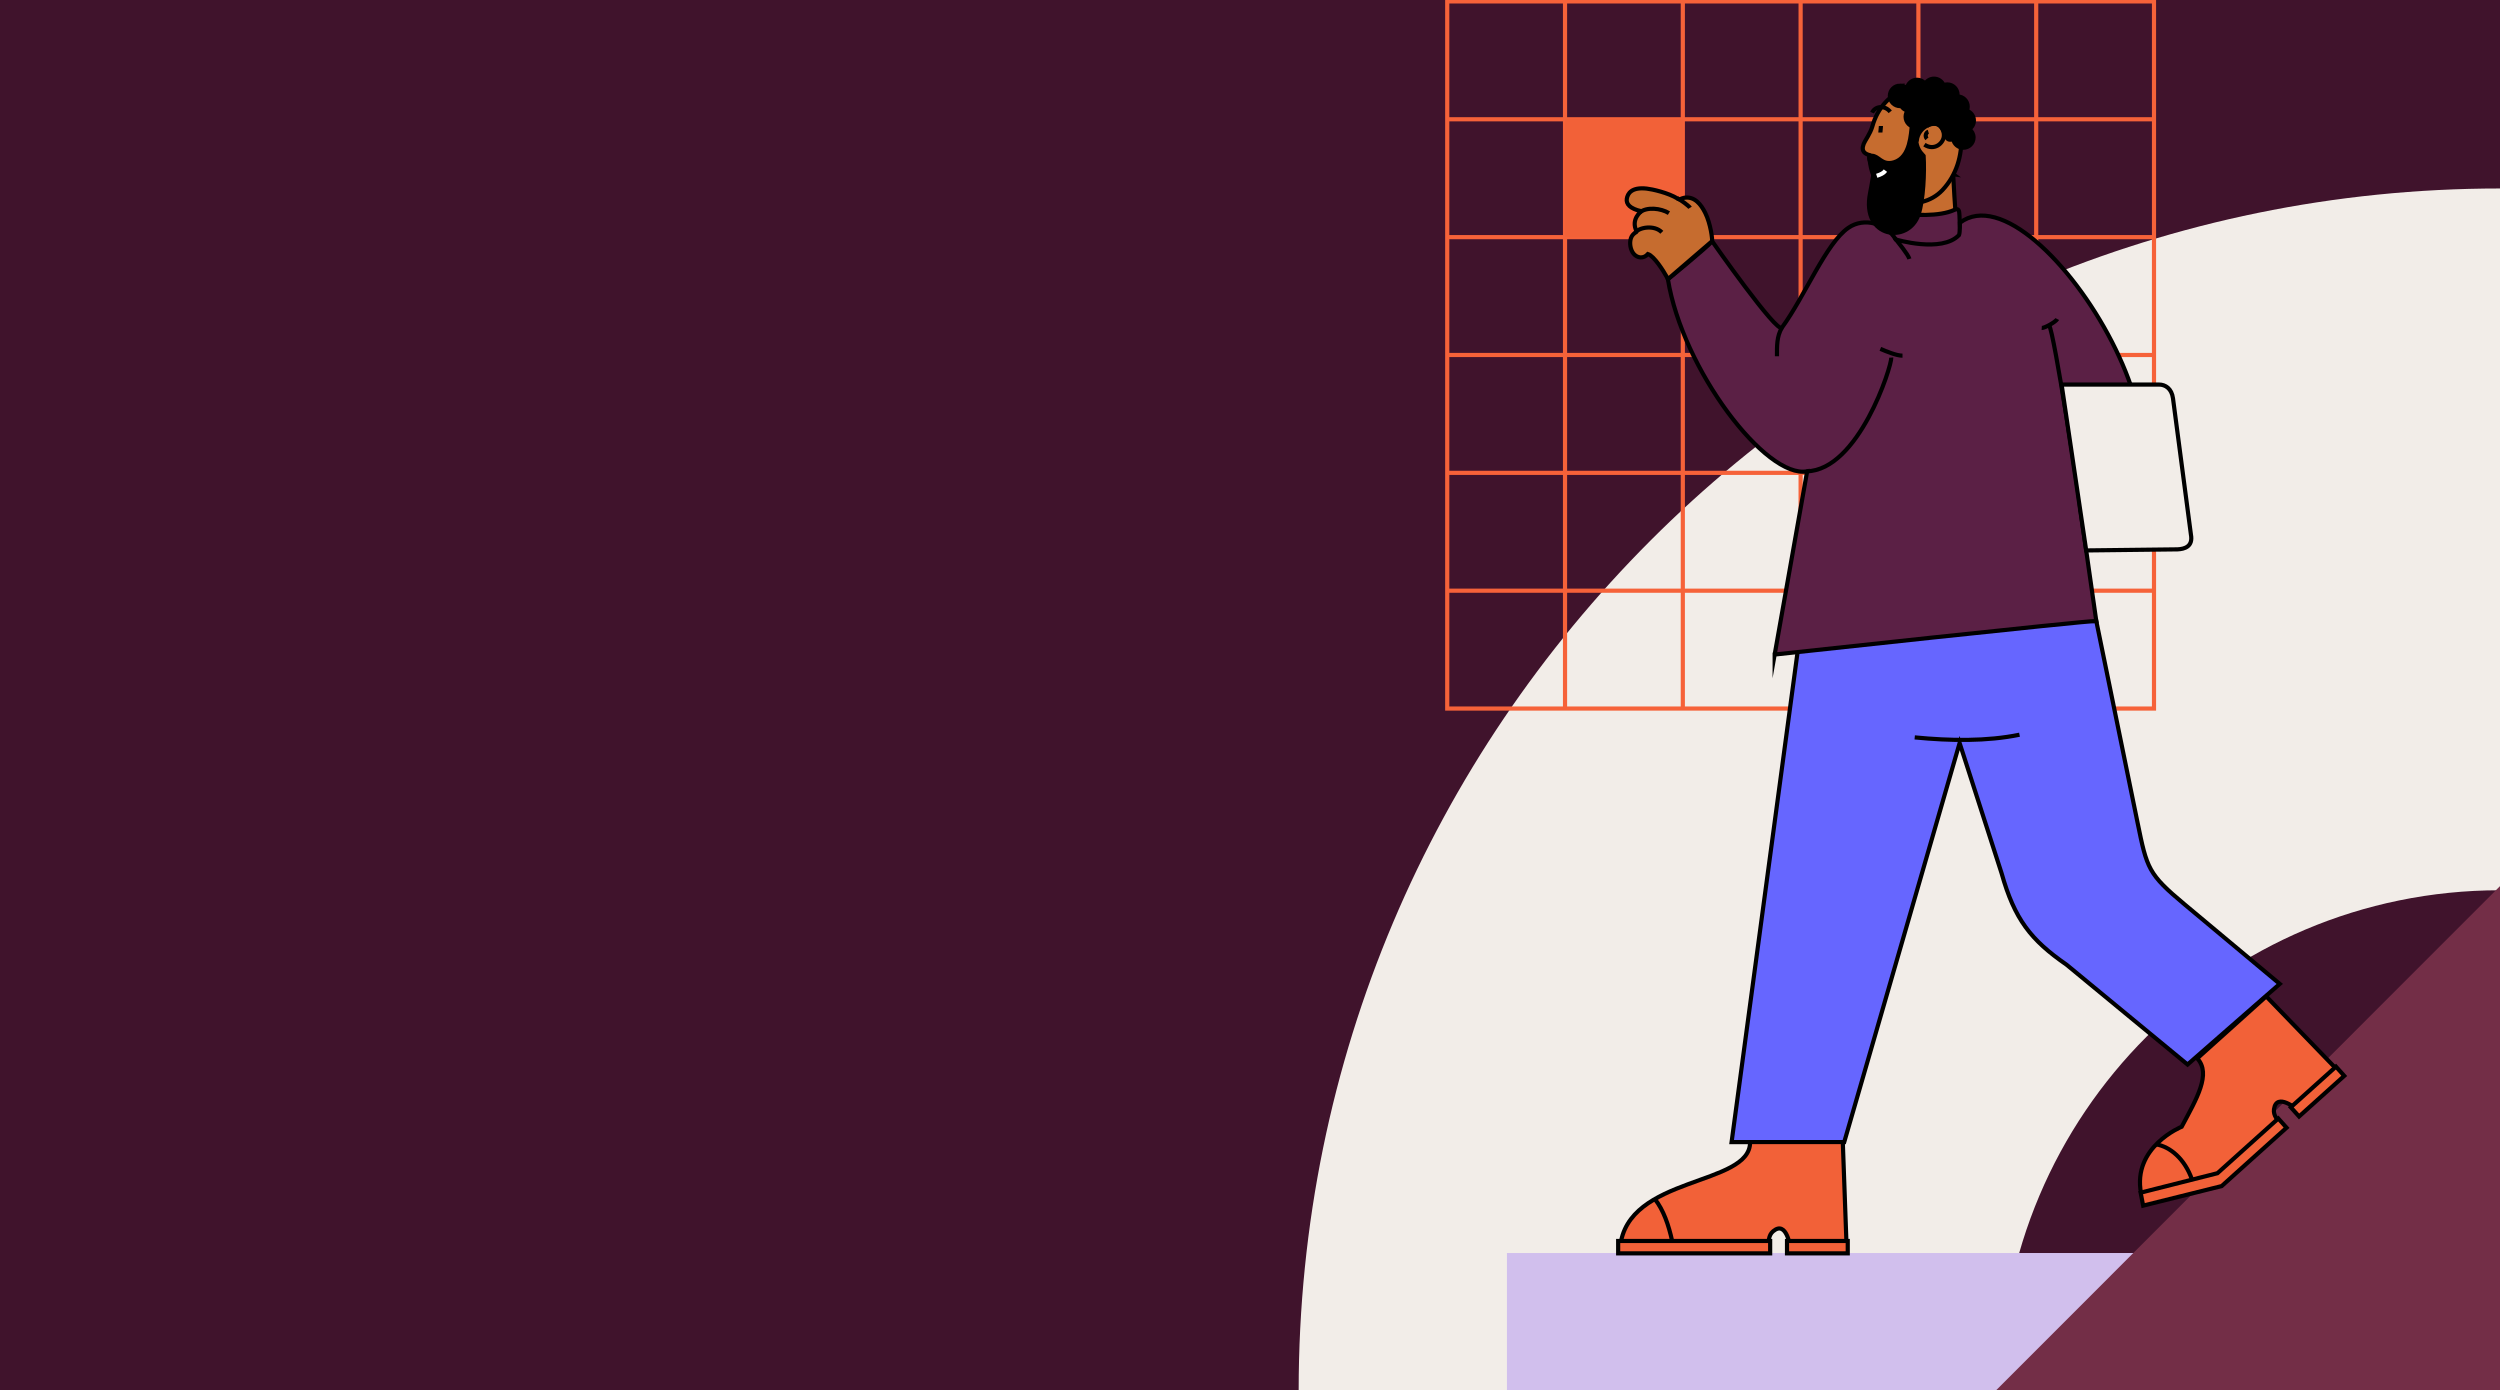
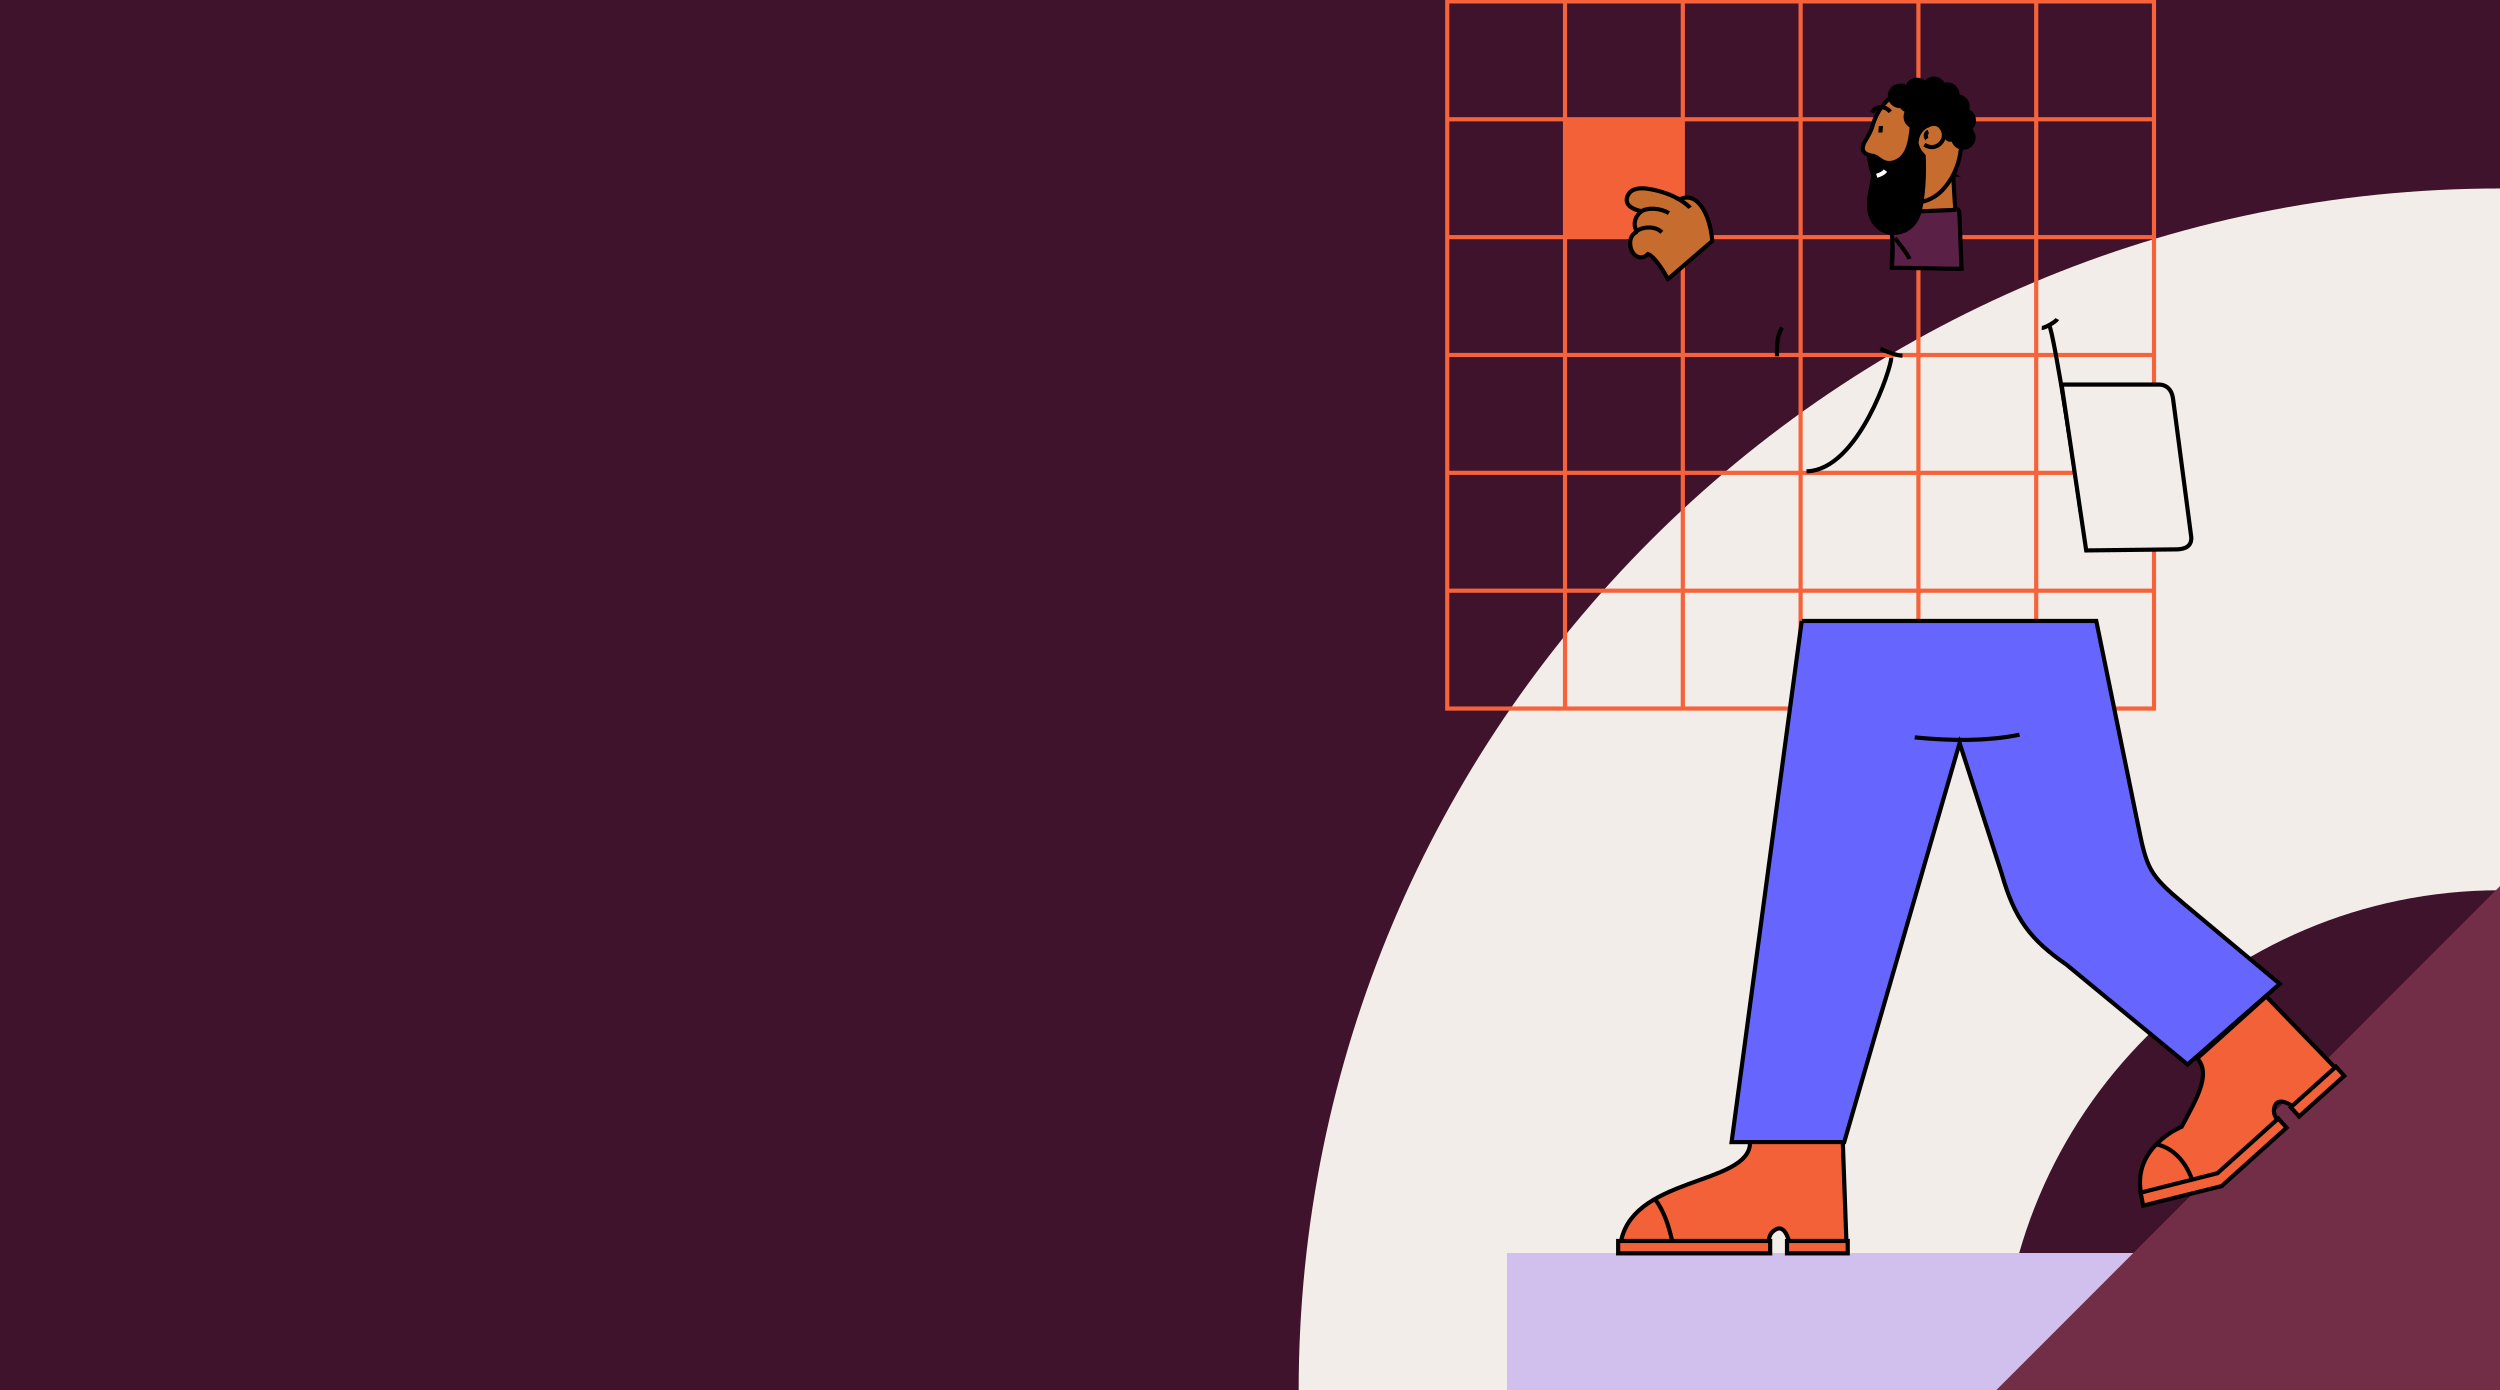
<svg xmlns="http://www.w3.org/2000/svg" width="899" height="500" viewBox="0 0 899 500" fill="none">
  <rect x="0" y="0" width="899" height="500" fill="#808080" stroke="none" />
  <g clip-path="url(#clip0_237_84)">
    <rect width="899" height="500" fill="#40132C" />
    <path d="M899 320.136C799.719 320.136 719.234 400.663 719.234 499.995H467C467 261.288 660.412 67.776 899 67.776V320.141V320.136Z" fill="#F2EDE8" />
    <path d="M892.168 450.584H541.893V499.995H892.168V450.584Z" fill="#D1BFED" />
    <path d="M899 318.653L717.747 500H899V318.653Z" fill="#732E47" />
    <path d="M774.578 0.509H520.424V254.795H774.578V0.509Z" stroke="#F66239" stroke-width="1.5" stroke-miterlimit="22.93" />
    <path d="M520.424 212.413H774.578" stroke="#F66239" stroke-width="1.5" stroke-miterlimit="22.93" />
    <path d="M520.424 170.035H774.578" stroke="#F66239" stroke-width="1.5" stroke-miterlimit="22.93" />
    <path d="M520.424 127.652H774.578" stroke="#F66239" stroke-width="1.5" stroke-miterlimit="22.93" />
    <path d="M520.424 85.274H774.578" stroke="#F66239" stroke-width="1.5" stroke-miterlimit="22.93" />
    <path d="M520.424 42.892H774.578" stroke="#F66239" stroke-width="1.5" stroke-miterlimit="22.93" />
    <path d="M732.217 0.509V254.795" stroke="#F66239" stroke-width="1.5" stroke-miterlimit="22.93" />
    <path d="M689.856 0.509V254.795" stroke="#F66239" stroke-width="1.5" stroke-miterlimit="22.93" />
    <path d="M647.501 0.509V254.795" stroke="#F66239" stroke-width="1.5" stroke-miterlimit="22.93" />
    <path d="M605.141 0.509V254.795" stroke="#F66239" stroke-width="1.5" stroke-miterlimit="22.93" />
    <path d="M562.784 0.509V254.795" stroke="#F66239" stroke-width="1.5" stroke-miterlimit="22.93" />
    <path d="M605.14 42.883H562.753V85.216H605.14V42.883Z" fill="#F26138" />
    <path fill-rule="evenodd" clip-rule="evenodd" d="M647.907 223.306H753.821L768.657 295.78C772.072 312.471 772.473 314.275 785.668 325.294L819.8 353.808L786.642 382.804L743.132 346.909C730.289 338.013 724.453 330.642 719.757 313.977L704.679 267.203L663.183 410.695H622.68L647.911 223.306H647.907Z" fill="#6666FF" stroke="black" stroke-width="1.5" stroke-miterlimit="22.93" />
    <path fill-rule="evenodd" clip-rule="evenodd" d="M702.353 62.613C696.175 61.689 687.383 62.415 681.2 61.486C681.2 72.127 681.069 84.174 680.294 94.86C686.932 94.86 697.752 95.212 704.39 95.212C703.935 85.5 702.808 72.321 702.348 62.609L702.353 62.613Z" fill="#C66C2F" stroke="black" stroke-width="1.5" stroke-miterlimit="22.93" />
-     <path fill-rule="evenodd" clip-rule="evenodd" d="M702.764 75.486C697.5 77.921 687.87 77.533 681.741 76.482C681.142 76.379 680.195 76.365 680.137 77.479C680.137 88.552 681.101 85.175 680.299 96.294C687.207 96.294 698.473 96.663 705.382 96.663C704.936 87.154 705.012 86.095 704.625 77.474C704.548 75.729 704.399 74.728 702.764 75.486Z" fill="#5B2045" stroke="black" stroke-width="1.5" stroke-miterlimit="22.93" />
-     <path fill-rule="evenodd" clip-rule="evenodd" d="M638.168 235.371C638.168 235.371 750.378 223.175 753.821 223.306L748.188 183.931C806.993 181.284 733.822 58.375 704.782 80.089C704.782 80.089 704.854 83.52 704.458 84.539C698.221 91.077 681.7 86.113 681.7 86.113C678.312 80.324 670.358 78.029 664.707 81.902C656.618 87.448 649.128 106.371 640.791 117.801C639.056 120.181 615.668 86.726 615.668 86.726C613.96 88.904 599.773 100.401 599.773 100.401C605.059 132.941 635.081 172.267 649.849 169.489L638.168 235.376V235.371Z" fill="#5B2045" stroke="black" stroke-width="1.5" stroke-miterlimit="22.93" />
+     <path fill-rule="evenodd" clip-rule="evenodd" d="M702.764 75.486C681.142 76.379 680.195 76.365 680.137 77.479C680.137 88.552 681.101 85.175 680.299 96.294C687.207 96.294 698.473 96.663 705.382 96.663C704.936 87.154 705.012 86.095 704.625 77.474C704.548 75.729 704.399 74.728 702.764 75.486Z" fill="#5B2045" stroke="black" stroke-width="1.5" stroke-miterlimit="22.93" />
    <path d="M748.188 183.926C747.868 179.634 738.626 119.216 736.868 117.007" stroke="black" stroke-width="1.5" stroke-miterlimit="22.93" />
    <path d="M688.527 265.165C701.366 266.423 714.466 266.617 726.215 264.205" stroke="black" stroke-width="1.5" stroke-miterlimit="22.93" />
    <path fill-rule="evenodd" clip-rule="evenodd" d="M750.194 197.935L741.356 138.288H776.389C778.656 138.288 780.945 139.722 781.41 143.271L787.854 192.222C788.692 196.591 785.497 197.43 783.068 197.547L750.198 197.935H750.194Z" fill="#F2EDE8" stroke="black" stroke-width="1.5" stroke-miterlimit="22.93" />
    <path fill-rule="evenodd" clip-rule="evenodd" d="M672.182 55.751C671.042 55.417 669.037 54.682 670.195 51.716C670.659 50.521 672.471 48.185 673.278 45.521C677.18 31.349 692.015 27.612 699.527 34.325C705.859 39.984 708.869 57.347 698.509 68.353C690.316 77.055 673.079 73.957 672.182 55.751Z" fill="#C66C2F" stroke="black" stroke-width="1.5" stroke-miterlimit="22.93" />
    <path d="M649.623 169.489C668.356 169.137 680.307 131.647 680.1 128.581" stroke="black" stroke-width="1.5" stroke-miterlimit="22.93" />
    <path d="M681.402 85.626C682.574 87.2 686.157 91.46 686.621 93.111" stroke="black" stroke-width="1.5" stroke-miterlimit="22.93" />
    <path d="M734.204 117.94C735.286 117.999 739.292 115.709 739.797 114.73" stroke="black" stroke-width="1.5" stroke-miterlimit="22.93" />
    <path fill-rule="evenodd" clip-rule="evenodd" d="M680.83 57.658C676.959 58.79 676.148 55.453 673.237 55.269C670.686 55.106 671.286 57.374 672.16 59.272C672.182 59.317 673.088 61.518 672.863 62.996C672.444 65.702 671.858 68.723 671.745 69.286C668.311 86.442 686.702 89.053 690.645 77.298C692.394 72.082 692.862 62.068 692.479 55.918C692.425 55.011 688.104 53.596 690.411 44.456L686.815 44.677C686.378 48.176 686.233 56.08 680.83 57.658Z" fill="black" />
    <path fill-rule="evenodd" clip-rule="evenodd" d="M662.67 410.69L664.044 448.51H643.752C643.743 448.469 642.49 438.663 637.618 442.757C635.91 444.19 635.928 446.562 636.028 448.573H582.608C584.961 422.607 629.52 426.669 629.331 410.69H662.665H662.67Z" fill="#F26138" stroke="black" stroke-width="1.5" stroke-miterlimit="22.93" />
    <path d="M636.55 446.255H581.892V450.71H636.55V446.255Z" fill="#F26138" stroke="black" stroke-width="1.5" stroke-miterlimit="22.93" />
    <path d="M664.449 446.255H642.606V450.71H664.449V446.255Z" fill="#F26138" stroke="black" stroke-width="1.5" stroke-miterlimit="22.93" />
    <path d="M595.082 431.174C598.219 435.155 600.057 440.561 601.301 446.255" stroke="black" stroke-width="1.5" stroke-miterlimit="22.93" />
    <path fill-rule="evenodd" clip-rule="evenodd" d="M814.932 358.289L841.223 385.495L826.131 399.067C826.095 399.044 818.614 392.588 817.726 398.891C817.415 401.1 819.015 402.854 820.43 404.283L798.457 424.045L769.926 429.113C766.682 412.417 784.532 405.172 784.532 405.172C789.917 395.09 795.257 386.158 790.138 380.59L814.928 358.294L814.932 358.289Z" fill="#F26138" stroke="black" stroke-width="1.5" stroke-miterlimit="22.93" />
    <path fill-rule="evenodd" clip-rule="evenodd" d="M769.77 428.879L797.398 421.886L819.273 402.214L822.247 405.523L798.913 426.512L770.675 433.541L769.77 428.879Z" fill="#F26138" stroke="black" stroke-width="1.5" stroke-miterlimit="22.93" />
    <path d="M840.015 383.564L823.77 398.173L826.746 401.486L842.991 386.877L840.015 383.564Z" fill="#F26138" stroke="black" stroke-width="1.5" stroke-miterlimit="22.93" />
    <path d="M775.38 411.511C780.373 412.377 785.6 416.651 788.259 424.199" stroke="black" stroke-width="1.5" stroke-miterlimit="22.93" />
    <path fill-rule="evenodd" clip-rule="evenodd" d="M599.773 100.397L615.667 86.722C615.802 86.172 615.194 80.527 613.193 76.527C611.701 73.543 609.367 70.49 605.654 71.121C604.631 71.297 604.099 71.91 603.4 71.482C599.795 69.259 594.095 68.037 592.161 67.821C586.668 67.208 585.298 69.615 585.001 71.469C584.699 73.362 586.136 75.053 590.237 75.968C590.237 75.991 586.262 78.795 588.538 83.209C588.43 83.633 587.065 83.917 586.465 85.694C585.893 87.389 586.285 89.842 587.452 91.244C588.759 92.813 590.972 93.16 592.598 91.357C594.798 92.051 598.177 97.412 599.421 99.671L599.768 100.397H599.773Z" fill="#C66C2F" stroke="black" stroke-width="1.5" stroke-miterlimit="22.93" />
    <path d="M588.052 83.678C589.287 81.753 594.911 80.748 597.592 83.538" stroke="black" stroke-width="1.5" stroke-miterlimit="22.93" />
    <path d="M589.53 76.469C592.139 74.278 597.254 74.868 600.147 76.64" stroke="black" stroke-width="1.5" stroke-miterlimit="22.93" />
    <path d="M603.135 71.293C604.753 72.1 607.344 74.088 607.731 74.724" stroke="black" stroke-width="1.5" stroke-miterlimit="22.93" />
    <path d="M692.871 45.34C696.008 42.928 699.234 45.471 699.018 48.938C698.851 51.576 695.498 54.358 692.02 52.018" stroke="black" stroke-width="1.5" stroke-miterlimit="22.93" />
    <path d="M693.435 47.383C692.579 47.631 692.065 48.943 692.926 49.912" stroke="black" stroke-width="1.5" stroke-miterlimit="22.93" />
    <path d="M673.21 40.507C674.197 38.248 677.613 37.612 679.735 40.205" stroke="black" stroke-width="1.5" stroke-miterlimit="22.93" />
    <path d="M674.868 63.218C676.315 62.758 677.333 62.275 678.009 61.36" stroke="white" stroke-width="1.5" stroke-miterlimit="22.93" />
    <path d="M676.382 45.318C676.382 46.138 676.18 46.972 676.18 47.667" stroke="black" stroke-width="1.5" stroke-miterlimit="22.93" />
    <path d="M640.795 117.796C638.875 121.002 638.997 124.532 638.997 128.108" stroke="black" stroke-width="1.5" stroke-miterlimit="22.93" />
    <path d="M676.175 125.448C678.248 126.331 681.93 127.9 684.142 127.9" stroke="black" stroke-width="1.5" stroke-miterlimit="22.93" />
    <path fill-rule="evenodd" clip-rule="evenodd" d="M683.264 30.804C684.219 30.804 685.089 31.169 685.742 31.764C686.026 30.015 687.545 28.68 689.37 28.68C690.564 28.68 691.623 29.248 692.294 30.128C692.93 29.032 694.115 28.293 695.476 28.293C697.031 28.293 698.356 29.257 698.896 30.619C699.315 30.452 699.775 30.362 700.253 30.362C702.285 30.362 703.93 32.008 703.93 34.041C703.93 34.258 703.912 34.47 703.876 34.677H703.908C705.94 34.677 707.585 36.323 707.585 38.356C707.585 38.884 707.472 39.384 707.274 39.84C708.743 40.322 709.811 41.706 709.811 43.338C709.811 44.637 709.139 45.778 708.121 46.431C709.067 47.099 709.685 48.199 709.685 49.443C709.685 51.477 708.04 53.122 706.008 53.122C704.182 53.122 702.668 51.792 702.38 50.052C702.019 50.169 701.632 50.232 701.235 50.232C699.446 50.232 699.491 47.094 697.675 45.295C695.598 43.235 689.852 45.421 689.28 50.498C689.244 50.8 689.271 45.669 688.937 45.669C686.905 45.669 685.26 44.024 685.26 41.99C685.26 41.165 685.53 40.408 685.985 39.794C685.03 39.56 684.214 38.951 683.719 38.131C683.57 38.149 683.421 38.158 683.268 38.158C681.236 38.158 679.591 36.512 679.591 34.479C679.591 32.445 681.236 30.799 683.268 30.799L683.264 30.804Z" fill="black" stroke="black" stroke-width="1.5" stroke-miterlimit="22.93" />
  </g>
  <defs>
    <clipPath id="clip0_237_84">
      <rect width="899" height="500" fill="white" />
    </clipPath>
  </defs>
</svg>